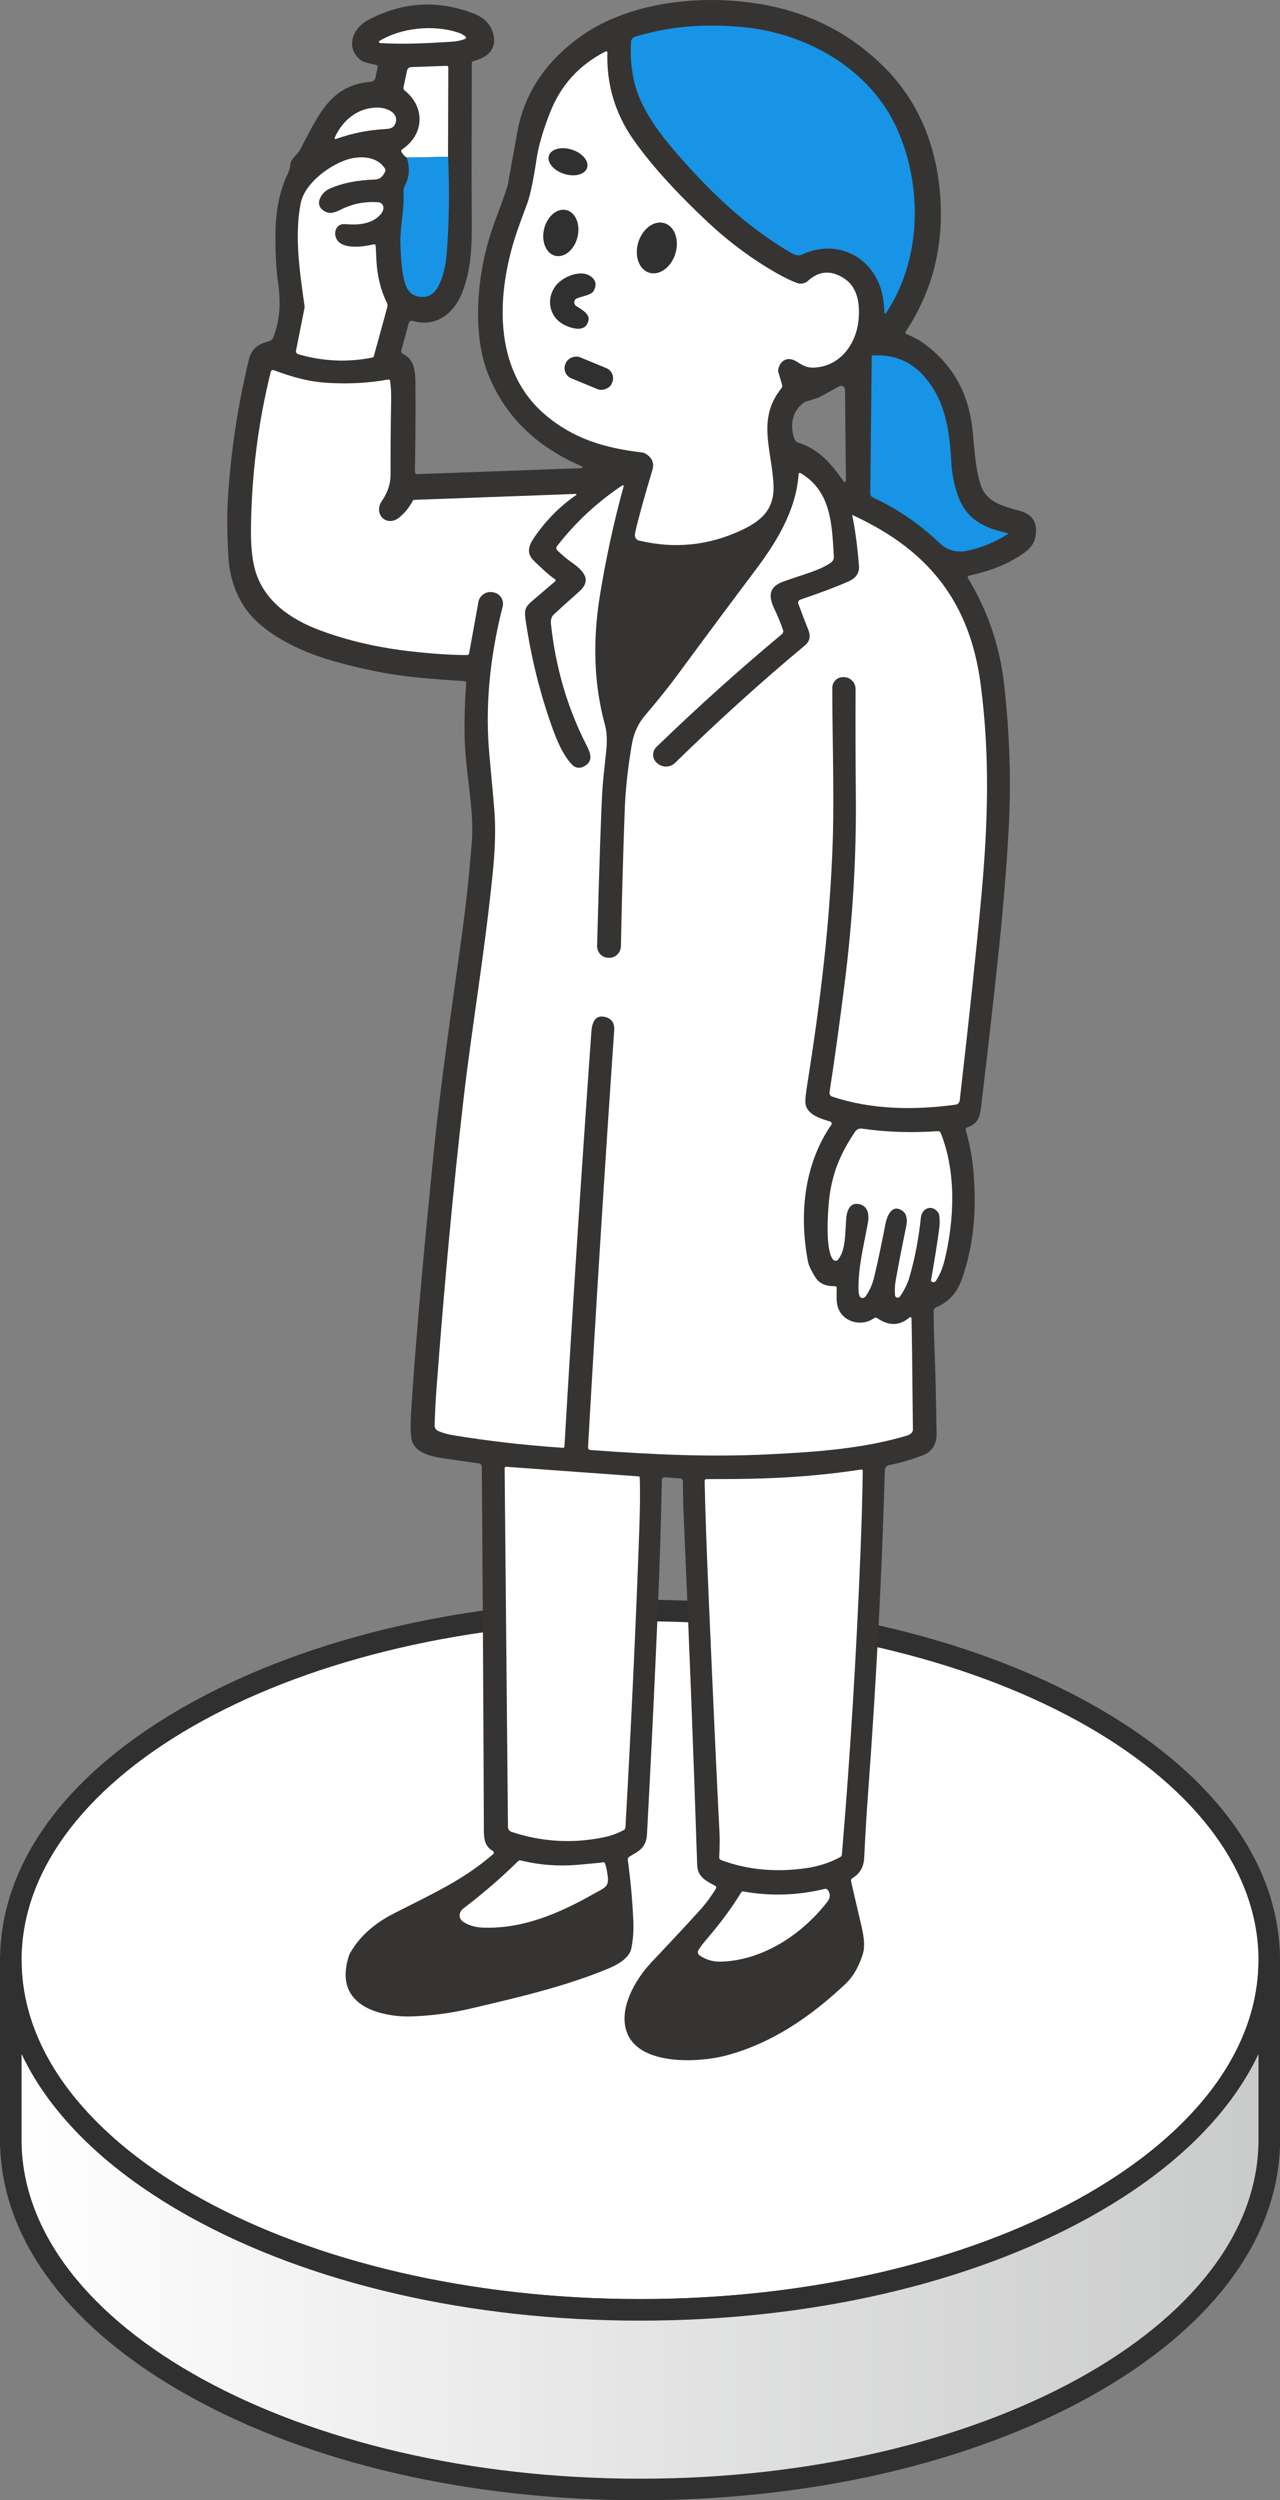
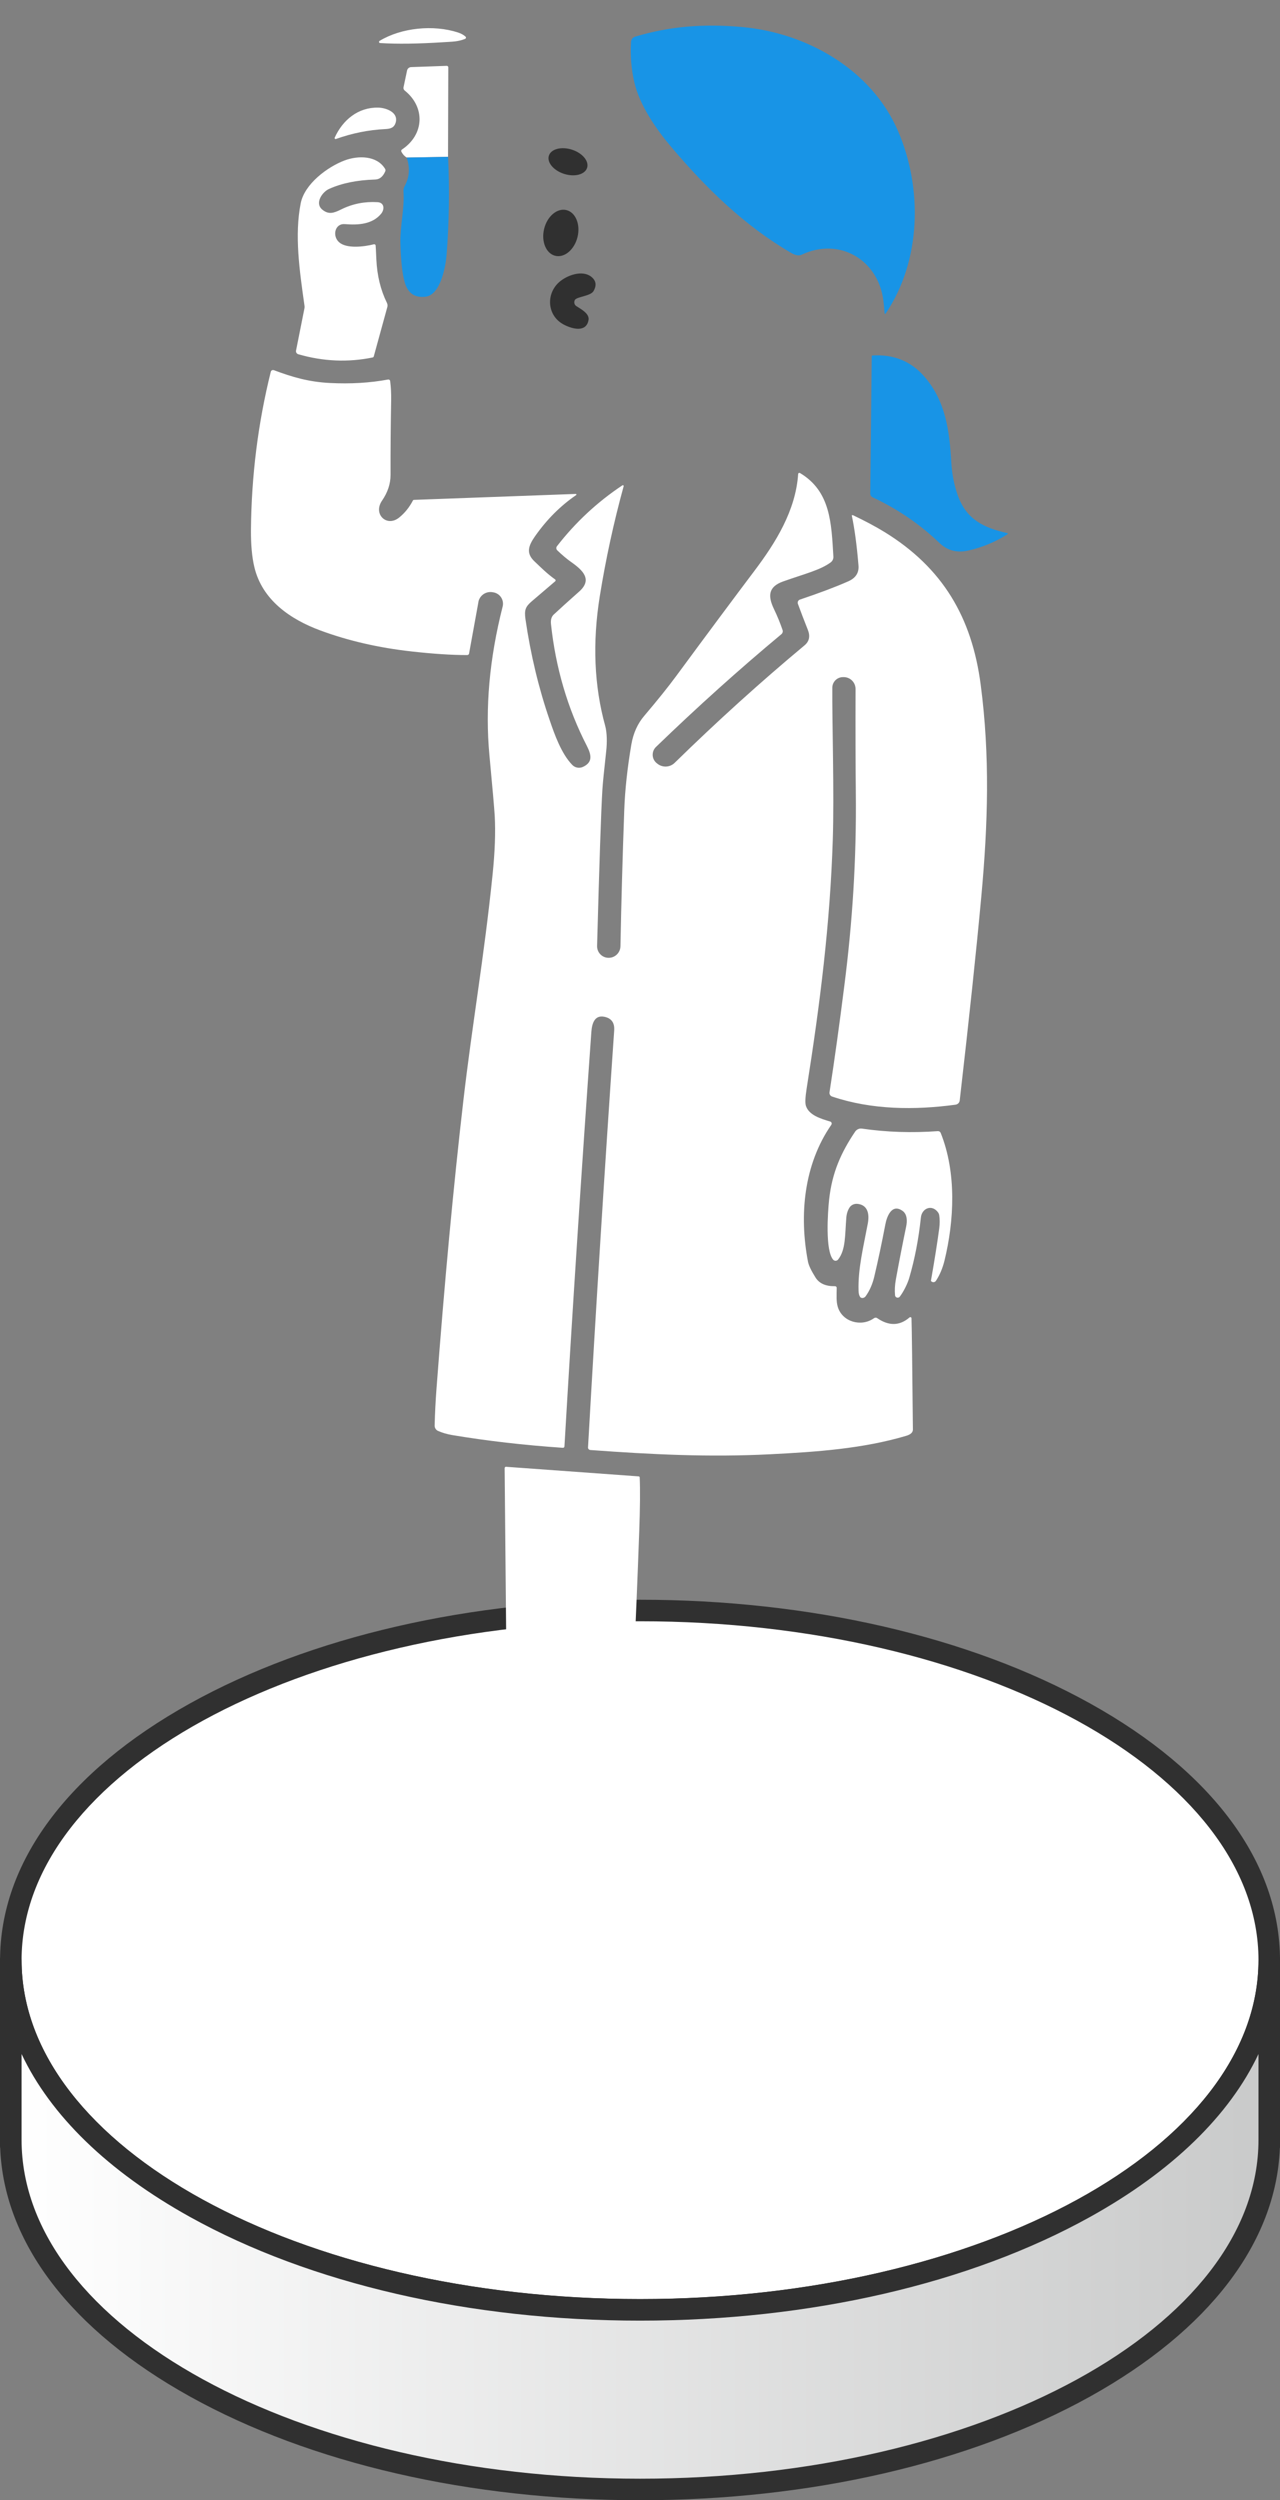
<svg xmlns="http://www.w3.org/2000/svg" id="_レイヤー_2" viewBox="0 0 192.19 375.19">
  <rect x="0" y="0" width="192.19" height="375.19" fill="#808080" stroke="none" />
  <defs>
    <style>.cls-1{fill:#353432;}.cls-2{fill:url(#_名称未設定グラデーション_3);}.cls-3{fill:#303030;}.cls-4{fill:#fff;}.cls-5{fill:#1894e6;}</style>
    <linearGradient id="_名称未設定グラデーション_3" x1="1.62" y1="333.86" x2="190.57" y2="333.86" gradientUnits="userSpaceOnUse">
      <stop offset="0" stop-color="#fff" />
      <stop offset="1" stop-color="#c9caca" />
    </linearGradient>
  </defs>
  <g id="_レイヤー_1-2">
    <ellipse class="cls-4" cx="96.1" cy="294.15" rx="94.48" ry="52.48" />
    <path class="cls-3" d="M96.1,348.24c-25.51,0-49.51-5.53-67.59-15.57-18.38-10.21-28.5-23.89-28.5-38.52s10.12-28.31,28.5-38.52c18.08-10.04,42.08-15.57,67.59-15.57s49.51,5.53,67.59,15.57c18.38,10.21,28.5,23.89,28.5,38.52s-10.12,28.31-28.5,38.52c-18.08,10.04-42.08,15.57-67.59,15.57ZM96.1,243.29c-51.2,0-92.86,22.81-92.86,50.86s41.66,50.86,92.86,50.86,92.86-22.81,92.86-50.86-41.66-50.86-92.86-50.86Z" />
    <path class="cls-2" d="M1.62,322.07v-27.93c0,28.98,42.3,52.48,94.48,52.48s94.48-23.49,94.48-52.48v27.93-.98c0,28.98-42.3,52.48-94.48,52.48S1.62,350.08,1.62,321.1" />
    <path class="cls-3" d="M96.1,375.19c-25.51,0-49.51-5.53-67.59-15.57C10.65,349.7.59,336.51.03,322.36c-.02-.09-.03-.19-.03-.29v-27.93c0-.89.72-1.62,1.62-1.62s1.62.72,1.62,1.62c0,28.04,41.66,50.86,92.86,50.86s92.86-22.81,92.86-50.86c0-.89.72-1.62,1.62-1.62s1.62.72,1.62,1.62v27.93c0,.1,0,.19-.03.29-.56,14.15-10.63,27.34-28.48,37.26-18.08,10.04-42.08,15.57-67.59,15.57ZM3.24,321.1c0,28.04,41.66,50.86,92.86,50.86s92.86-22.81,92.86-50.86v-12.87c-4.34,9.2-12.95,17.6-25.27,24.44-18.08,10.04-42.08,15.57-67.59,15.57s-49.51-5.53-67.59-15.57c-12.32-6.84-20.93-15.24-25.27-24.44v12.87Z" />
-     <path class="cls-1" d="M153.42,76.75c-2.7-.79-5.33-1.23-6.23-4.16-.86-2.81-.93-6.31-1.23-8.62-.66-5.19-3.02-9.3-7.09-12.32-.83-.62-1.74-1.11-2.72-1.48-.02,0-.04-.02-.06-.03-.13-.09-.17-.27-.08-.4,3.54-5.37,5.29-11.28,5.26-17.74-.04-8.01-2.47-15.73-8.14-21.55-4.92-5.05-10.88-8.27-17.88-9.64-9.05-1.78-20.35-.78-27.96,4.58-5.01,3.54-8.49,8.28-9.58,14.26-.93,5.07-1.39,7.62-1.39,7.64.02.36-.6,2.19-1.85,5.49-1.46,3.86-2.33,7.75-2.59,11.65-.32,4.69.16,8.62,1.45,11.81,2.65,6.55,7.58,10.98,14.04,13.74.05.02.08.07.09.12,0,.08-.06.15-.14.15l-24.66.9s-.01,0-.02,0c-.19,0-.34-.16-.34-.35.08-4.51.11-8.78.08-12.82-.01-1.95,0-3.96-1.87-4.87-.2-.1-.31-.33-.25-.55l1.12-4.08s0,0,0-.01c.07-.25.34-.39.59-.32,3.52,1.05,6.22-1.15,7.43-4.25,1.59-4.1,1.45-7.82,1.42-13.27-.02-4.31-.01-11.36.02-21.16,0-.14.1-.27.23-.3,1.93-.5,3.53-1.6,3.03-3.91-.33-1.53-1.36-2.62-3.08-3.27-5.4-2.04-10.66-1.7-15.77,1.03-2.32,1.23-3.41,4.1-1.15,5.96.52.42,1.42.55,2.34.75.18.04.29.21.25.39l-.32,1.54c-.07.34-.36.6-.71.62-5.96.46-7.81,4.87-10.56,10.11-.46.88-1.51,1.46-1.51,2.36,0,.35-.16.86-.47,1.53-1.15,2.43-1.73,5.37-1.76,8.82-.02,2.88.1,5.24.36,7.08.49,3.48.3,5.69-.66,8.41-.1.29-.34.52-.64.6-1.57.42-2.64,1.06-3.06,2.78-1.68,7.01-2.73,14.01-3.15,21-.14,2.37-.11,5.21.08,8.51.16,2.8.91,5.25,2.25,7.36,2.64,4.18,8.51,6.93,13.41,8.33,4.48,1.28,8.77,2.12,12.86,2.51,2.13.21,4.44.38,6.9.53,0,0,0,0,0,0,.18.01.31.17.29.35-.19,2.43-.28,4.9-.25,7.41.05,5.96,1.5,11.16,1.09,16.39-.51,6.46-1.03,10.83-2.07,18.14-1.81,12.67-3.03,22.17-3.66,28.51-1.19,11.97-2.53,25.64-3.39,38.98-.1,1.59-.09,2.85.04,3.79.32,2.27,3.05,2.8,4.98,3.08,1.82.27,3.55.52,5.16.74.25.03.44.25.44.5.12,15.12.23,33.06.31,53.83,0,1.57-.09,3.02,1.34,3.82.03.02.06.04.08.07.11.13.09.32-.04.43-4.36,3.75-8.43,5.61-14.84,8.86-3.01,1.52-5.2,3.5-6.6,5.93-.09.15-.16.31-.21.47-1.04,3.28-.41,5.72,1.91,7.31,1.95,1.34,5.07,1.85,7.48,1.77,2.99-.1,5.95-.49,8.89-1.18,7.25-1.7,14.14-3.3,20.63-5.98,1.43-.59,3.22-1.59,3.51-3.06.26-1.31.36-2.71.29-4.2-.13-2.98-.41-5.99-.82-9.03-.03-.23.08-.46.29-.57,1.49-.85,2.49-1.35,2.59-3.41.61-11.39,1.14-22.41,1.6-33.06.29-6.76.5-13.44.63-20.04,0,0,0-.01,0-.02.02-.21.2-.37.41-.35l2.38.17c.2.01.36.18.36.38.03,2.3.06,3.63.07,3.99.83,18.78,1.53,36.66,2.08,53.62.06,1.8,1.31,2.4,2.71,3.14,0,0,0,0,.01,0,.14.08.18.26.1.4-.67,1.12-1.39,2.1-2.13,2.94-1.51,1.69-4.04,4.41-7.6,8.18-2.46,2.61-5.09,7.2-3.53,10.75,2.08,4.73,10.74,4.25,14.68,3.22,6.84-1.79,12.68-5.73,18.03-10.77,1.14-1.07,2-2.56,2.6-4.48.42-1.37.07-3.03-.27-4.49-.65-2.77-1.15-4.91-1.49-6.42-.04-.19.04-.39.21-.49,1.11-.66,1.7-1.68,1.76-3.08.16-3.29.35-6.5.58-9.61,1.24-16.86,2.08-33.03,2.52-48.53.01-.37.27-.68.63-.75,1.52-.3,3.15-.77,4.9-1.4,1.52-.55,2.27-1.66,2.24-3.36-.08-5.28-.19-9.73-.33-13.36-.09-2.28-.13-3.97-.11-5.06,0-.21.14-.4.33-.48,1.86-.76,3.14-2.14,3.86-4.12,1.91-5.31,2.29-10.91,1.75-16.64-.19-1.95-.56-3.89-1.12-5.82-.05-.18.05-.38.23-.44,1.65-.61,1.89-1.53,2.1-3.32,1.11-9.34,1.97-16.96,2.59-22.87.74-7.09,1.27-13.54,1.56-19.35.33-6.55.1-13.5-.71-20.84-.63-5.75-2.44-11.1-5.44-16.04-.02-.03-.03-.05-.03-.08-.03-.14.06-.27.2-.3,2.92-.63,5.62-1.59,8.07-3.28,1.39-.96,1.95-1.85,1.98-3.51.02-1.49-.85-2.46-2.19-2.85ZM126.84,72.34c-.06,0-.11-.03-.15-.08-1.93-2.73-3.65-4.81-6.89-5.86-.57-.19-.75-1.17-.83-1.87-.17-1.7.36-3.04,1.61-4.03.14-.12.31-.2.48-.25l1.76-.56c.08-.02.15-.05.22-.09l2.97-1.63c.28-.15.64-.05.8.23.05.08.07.18.07.27l.13,13.69c0,.1-.08.18-.18.18Z" />
    <path class="cls-4" d="M57.08,6.47c-.1,0-.17-.09-.17-.19,0-.06.04-.12.09-.15,3.26-1.97,8.07-2.46,11.78-1.25.46.15.84.36,1.12.62.08.07.09.2.01.28-.02.02-.04.04-.07.05-1.09.45-2.04.42-3.18.5-3.88.25-7.07.29-9.58.13Z" />
-     <path class="cls-4" d="M90.99,7.72c.07-.04.15,0,.19.06.01.02.02.04.02.07-.15,4.82,1.16,9.19,3.91,13.12,3.16,4.49,7.46,8.9,11.17,12.37,3.29,3.07,6.8,5.66,10.54,7.77,1.04.58,1.98,1.03,2.82,1.35.57.22,1.22.09,1.68-.32,1.71-1.55,3.57-1.64,5.57-.26,1.96,1.35,2.24,3.93,2.01,6.2-.38,3.67-2.85,6.97-6.78,7.09-1.09.03-1.84-.49-2.59-.96-1.23-.75-2.41-.16-2.68,1.24-.02.13-.02.27.02.4l.56,1.89c.05.19.01.38-.11.53-3.73,4.62-1.41,9.3-1.18,14.49.17,3.64-1.78,5.39-4.83,6.81-4.92,2.3-10.04,2.82-15.36,1.55-.4-.1-.67-.47-.62-.88.04-.32.18-.99.45-2.02.46-1.81,1.18-4.36,2.17-7.67.33-1.09-.05-1.94-1.14-2.53-.1-.06-.21-.09-.33-.11-5.59-.65-10.38-2.03-14.7-5.74-7.9-6.8-7.21-18.27-4.23-27.19.22-.67.76-2.15,1.61-4.44.46-1.24.93-3.5,1.42-6.78.29-1.91.96-4.21,2.02-6.9,1.62-4.12,4.42-7.17,8.37-9.16Z" />
    <path class="cls-4" d="M67.28,23.53l-6.22.11c-.33-.2-.59-.49-.79-.87-.06-.11-.03-.26.08-.33,3.35-2.22,3.55-6.34.42-8.85-.15-.12-.22-.31-.18-.49l.53-2.52c.06-.29.31-.5.61-.51l5.35-.19c.12,0,.22.09.23.21,0,0,0,0,0,.01l-.04,13.43Z" />
    <path class="cls-4" d="M50.44,20.86c-.08.03-.16-.01-.19-.09-.01-.03-.01-.07,0-.1,1.2-2.66,3.53-4.6,6.56-4.52,1.19.03,3.02.72,2.61,2.21-.23.82-.79.97-1.58,1.01-2.47.12-4.94.61-7.41,1.49Z" />
    <path class="cls-4" d="M56.4,36.83c.01.05.05.76.11,2.11.11,2.41.64,4.59,1.59,6.52.09.19.11.4.06.6l-2.04,7.43c-.02.07-.08.13-.16.15-3.7.76-7.42.6-11.17-.48-.24-.07-.39-.31-.34-.55l1.26-6.33c.03-.13.03-.27.01-.4-.76-5.36-1.51-10.59-.57-15.37.57-2.9,4.01-5.47,6.61-6.44,1.98-.74,4.82-.77,6.06,1.27.07.11.08.25.02.38-.35.8-.85,1.2-1.5,1.22-2.72.08-5.04.55-6.95,1.42-1.02.46-2.19,2.16-.97,3.12.93.74,1.68.51,2.8-.05,1.71-.85,3.54-1.21,5.48-1.09,1.01.06,1.07,1.07.53,1.73-1.31,1.59-3.42,1.73-5.46,1.56-1.47-.12-1.92,1.75-.87,2.71,1.11,1.01,3.73.7,5.23.32.12-.03.24.04.27.16,0,0,0,0,0,.01Z" />
-     <path class="cls-4" d="M127.95,77.36s.02-.06.05-.07c.01,0,.02,0,.03,0,1.85.88,3.45,1.73,4.8,2.56,8.71,5.36,13.1,12.79,14.42,22.9,1.4,10.67,1.1,20.83.09,31.81-.73,7.95-1.81,18.14-3.24,30.58-.04.33-.29.58-.62.63-6.14.83-12.61.78-18.54-1.22-.27-.09-.43-.36-.39-.63.76-4.91,1.5-10.26,2.23-16.04,1.2-9.41,1.83-18.82,1.72-28.95-.04-3.75-.06-8.93-.04-15.54,0-.96-.76-1.75-1.72-1.78h-.11c-.89-.03-1.63.66-1.66,1.55,0,.02,0,.03,0,.05-.04,5.09.3,15.83.07,22.81-.4,12.53-1.88,24.41-3.93,37.37-.2,1.28-.24,2.14-.1,2.56.45,1.4,2.23,1.93,3.64,2.35.17.05.27.23.21.4,0,.03-.02.06-.04.09-4.14,5.98-4.84,13.58-3.5,20.55.11.56.49,1.35,1.13,2.37.56.89,1.54,1.33,2.93,1.3.13,0,.24.1.25.23,0,0,0,0,0,0-.01,1.09-.09,2.04.16,2.87.67,2.25,3.52,3.07,5.44,1.7.15-.1.35-.11.49,0,1.76,1.2,3.37,1.16,4.85-.12.08-.06.19-.05.25.02.03.03.04.07.04.11.05,1.64.12,7.2.21,16.7,0,.43-.33.74-1,.94-6.51,1.93-13.45,2.42-20.45,2.77-9.13.46-17.74.04-26.99-.64-.2-.02-.35-.19-.34-.38,1.18-20.83,2.49-41.69,3.93-62.58.08-1.15-.41-1.83-1.48-2.05-1.47-.3-1.86,1.01-1.95,2.29-1.47,20.66-2.82,41.39-4.04,62.18,0,.13-.12.22-.25.21,0,0,0,0,0,0-5.86-.4-11.38-1.04-16.59-1.91-.78-.13-1.49-.34-2.13-.62-.33-.14-.53-.47-.52-.83.05-1.86.14-3.7.28-5.52,1.21-16.03,2.55-30.43,4.03-43.19,1.32-11.43,3.11-21.46,4.39-33.94.35-3.4.46-6.36.32-8.86-.06-1.01-.32-4.02-.79-9.03-.67-7.11,0-14.55,1.98-22.33.24-.93-.32-1.87-1.24-2.11-.03,0-.05-.01-.08-.02l-.13-.02c-1-.21-1.98.43-2.19,1.43,0,.02,0,.03,0,.05l-1.4,7.71c-.02.13-.14.23-.28.23-2.33,0-5.1-.18-8.32-.54-4.96-.55-9.53-1.6-13.72-3.15-4.5-1.66-8.75-4.56-9.92-9.52-.36-1.5-.52-3.35-.51-5.54.07-8.14,1.06-16.06,2.98-23.77.05-.18.23-.29.41-.24.01,0,.02,0,.03,0,2.78,1.05,5.28,1.77,8.4,1.93,3.13.16,6.05-.01,8.77-.52.14-.03.28.07.31.21,0,0,0,0,0,.01.12.93.17,1.91.15,2.94-.07,3.82-.1,7.54-.09,11.17,0,1.33-.43,2.61-1.28,3.85-1.39,2.02.72,4.05,2.59,2.52.83-.67,1.51-1.52,2.04-2.53.03-.07.1-.11.17-.11l24.29-.89c.05,0,.1.04.1.09,0,.03-.02.07-.04.08-2.37,1.62-4.42,3.68-6.17,6.17-1.03,1.47-1.38,2.58-.07,3.8,1,.95,1.91,1.86,3.07,2.68.09.06.11.18.05.26,0,.01-.02.02-.03.03-.9.76-2.06,1.75-3.48,2.97-.98.83-1.18,1.32-.98,2.73.77,5.29,1.98,10.34,3.63,15.13.72,2.12,1.75,5.04,3.4,6.73.42.43,1.06.54,1.6.29,1.49-.69,1.28-1.78.59-3.14-2.9-5.63-4.69-11.73-5.39-18.29-.07-.63.07-1.1.4-1.42.93-.87,2.21-2.02,3.83-3.46,2.01-1.78.59-3.17-1.17-4.41-.71-.5-1.42-1.1-2.12-1.78-.17-.16-.19-.43-.04-.62,2.79-3.59,6.06-6.63,9.82-9.13.06-.04.14-.02.17.03.02.03.03.07.02.1-1.49,5.43-2.69,10.95-3.59,16.55-1.11,6.94-.84,13.42.82,19.42.28,1.02.29,2.53.15,3.78-.33,2.99-.52,4.9-.57,5.74-.2,3.24-.46,11.07-.8,23.5-.02.96.73,1.76,1.69,1.78,0,0,.01,0,.02,0h.07c.98.02,1.78-.76,1.8-1.74.12-6.43.31-13.23.57-20.41.11-3.08.47-6.35,1.06-9.83.29-1.71.94-3.16,1.95-4.34,1.98-2.33,3.57-4.31,4.78-5.95,4.79-6.5,8.71-11.76,11.74-15.78,3.21-4.25,6.21-9.06,6.58-14.55,0-.1.09-.17.19-.17.03,0,.05,0,.08.02,4.63,2.75,4.72,7.59,5.02,12.55.02.33-.13.65-.39.85-1.56,1.16-3.9,1.72-7.15,2.87-2.25.8-2.32,2.19-1.38,4.15.5,1.04.93,2.09,1.29,3.14.08.23,0,.48-.18.63-6.31,5.25-12.59,10.89-18.83,16.92-.64.62-.66,1.65-.04,2.29.04.05.09.09.14.13l.1.08c.77.63,1.9.58,2.61-.12,6.35-6.21,12.85-12.09,19.5-17.63.71-.59.88-1.37.49-2.34-.57-1.43-1.06-2.72-1.49-3.89-.09-.25.04-.54.29-.63,0,0,0,0,0,0,2.97-1,5.39-1.91,7.26-2.74,1.13-.49,1.64-1.29,1.55-2.38-.25-3.03-.59-5.56-1.02-7.57Z" />
+     <path class="cls-4" d="M127.95,77.36s.02-.06.05-.07c.01,0,.02,0,.03,0,1.85.88,3.45,1.73,4.8,2.56,8.71,5.36,13.1,12.79,14.42,22.9,1.4,10.67,1.1,20.83.09,31.81-.73,7.95-1.81,18.14-3.24,30.58-.04.33-.29.58-.62.63-6.14.83-12.61.78-18.54-1.22-.27-.09-.43-.36-.39-.63.76-4.91,1.5-10.26,2.23-16.04,1.2-9.41,1.83-18.82,1.72-28.95-.04-3.75-.06-8.93-.04-15.54,0-.96-.76-1.75-1.72-1.78h-.11c-.89-.03-1.63.66-1.66,1.55,0,.02,0,.03,0,.05-.04,5.09.3,15.83.07,22.81-.4,12.53-1.88,24.41-3.93,37.37-.2,1.28-.24,2.14-.1,2.56.45,1.4,2.23,1.93,3.64,2.35.17.05.27.23.21.4,0,.03-.02.06-.04.09-4.14,5.98-4.84,13.58-3.5,20.55.11.56.49,1.35,1.13,2.37.56.89,1.54,1.33,2.93,1.3.13,0,.24.1.25.23,0,0,0,0,0,0-.01,1.09-.09,2.04.16,2.87.67,2.25,3.52,3.07,5.44,1.7.15-.1.35-.11.49,0,1.76,1.2,3.37,1.16,4.85-.12.08-.06.19-.05.25.02.03.03.04.07.04.11.05,1.64.12,7.2.21,16.7,0,.43-.33.74-1,.94-6.51,1.93-13.45,2.42-20.45,2.77-9.13.46-17.74.04-26.99-.64-.2-.02-.35-.19-.34-.38,1.18-20.83,2.49-41.69,3.93-62.58.08-1.15-.41-1.83-1.48-2.05-1.47-.3-1.86,1.01-1.95,2.29-1.47,20.66-2.82,41.39-4.04,62.18,0,.13-.12.22-.25.21,0,0,0,0,0,0-5.86-.4-11.38-1.04-16.59-1.91-.78-.13-1.49-.34-2.13-.62-.33-.14-.53-.47-.52-.83.05-1.86.14-3.7.28-5.52,1.21-16.03,2.55-30.43,4.03-43.19,1.32-11.43,3.11-21.46,4.39-33.94.35-3.4.46-6.36.32-8.86-.06-1.01-.32-4.02-.79-9.03-.67-7.11,0-14.55,1.98-22.33.24-.93-.32-1.87-1.24-2.11-.03,0-.05-.01-.08-.02l-.13-.02c-1-.21-1.98.43-2.19,1.43,0,.02,0,.03,0,.05l-1.4,7.71c-.02.13-.14.23-.28.23-2.33,0-5.1-.18-8.32-.54-4.96-.55-9.53-1.6-13.72-3.15-4.5-1.66-8.75-4.56-9.92-9.52-.36-1.5-.52-3.35-.51-5.54.07-8.14,1.06-16.06,2.98-23.77.05-.18.23-.29.41-.24.01,0,.02,0,.03,0,2.78,1.05,5.28,1.77,8.4,1.93,3.13.16,6.05-.01,8.77-.52.14-.03.28.07.31.21,0,0,0,0,0,.01.12.93.17,1.91.15,2.94-.07,3.82-.1,7.54-.09,11.17,0,1.33-.43,2.61-1.28,3.85-1.39,2.02.72,4.05,2.59,2.52.83-.67,1.51-1.52,2.04-2.53.03-.07.1-.11.17-.11l24.29-.89c.05,0,.1.04.1.09,0,.03-.02.07-.04.08-2.37,1.62-4.42,3.68-6.17,6.17-1.03,1.47-1.38,2.58-.07,3.8,1,.95,1.91,1.86,3.07,2.68.09.06.11.18.05.26,0,.01-.02.02-.03.03-.9.76-2.06,1.75-3.48,2.97-.98.83-1.18,1.32-.98,2.73.77,5.29,1.98,10.34,3.63,15.13.72,2.12,1.75,5.04,3.4,6.73.42.43,1.06.54,1.6.29,1.49-.69,1.28-1.78.59-3.14-2.9-5.63-4.69-11.73-5.39-18.29-.07-.63.07-1.1.4-1.42.93-.87,2.21-2.02,3.83-3.46,2.01-1.78.59-3.17-1.17-4.41-.71-.5-1.42-1.1-2.12-1.78-.17-.16-.19-.43-.04-.62,2.79-3.59,6.06-6.63,9.82-9.13.06-.04.14-.02.17.03.02.03.03.07.02.1-1.49,5.43-2.69,10.95-3.59,16.55-1.11,6.94-.84,13.42.82,19.42.28,1.02.29,2.53.15,3.78-.33,2.99-.52,4.9-.57,5.74-.2,3.24-.46,11.07-.8,23.5-.02.96.73,1.76,1.69,1.78,0,0,.01,0,.02,0c.98.02,1.78-.76,1.8-1.74.12-6.43.31-13.23.57-20.41.11-3.08.47-6.35,1.06-9.83.29-1.71.94-3.16,1.95-4.34,1.98-2.33,3.57-4.31,4.78-5.95,4.79-6.5,8.71-11.76,11.74-15.78,3.21-4.25,6.21-9.06,6.58-14.55,0-.1.09-.17.19-.17.03,0,.05,0,.08.02,4.63,2.75,4.72,7.59,5.02,12.55.02.33-.13.65-.39.85-1.56,1.16-3.9,1.72-7.15,2.87-2.25.8-2.32,2.19-1.38,4.15.5,1.04.93,2.09,1.29,3.14.08.23,0,.48-.18.63-6.31,5.25-12.59,10.89-18.83,16.92-.64.62-.66,1.65-.04,2.29.04.05.09.09.14.13l.1.08c.77.63,1.9.58,2.61-.12,6.35-6.21,12.85-12.09,19.5-17.63.71-.59.88-1.37.49-2.34-.57-1.43-1.06-2.72-1.49-3.89-.09-.25.04-.54.29-.63,0,0,0,0,0,0,2.97-1,5.39-1.91,7.26-2.74,1.13-.49,1.64-1.29,1.55-2.38-.25-3.03-.59-5.56-1.02-7.57Z" />
    <path class="cls-4" d="M139.78,192.24s0-.1.04-.28c.51-2.9.91-5.43,1.2-7.58.1-.75.1-1.43,0-2.04-.02-.13-.07-.25-.14-.36-.93-1.33-2.47-.67-2.61.72-.34,3.22-.92,6.24-1.75,9.07-.25.87-.87,2.1-1.42,2.81-.13.17-.38.2-.56.07-.09-.07-.14-.17-.15-.28-.07-.74-.03-1.52.12-2.35.48-2.66,1-5.31,1.55-7.97.16-.77.19-1.82-.54-2.34-1.62-1.16-2.37.85-2.59,2.05-.54,2.81-1.09,5.41-1.66,7.82-.26,1.11-.69,2.09-1.28,2.92-.18.26-.51.35-.74.22-.04-.03-.08-.06-.11-.11-.14-.2-.22-.51-.23-.93-.1-3.29.73-6.56,1.39-10.08.25-1.34.05-2.74-1.49-2.94-.5-.07-.98.14-1.24.52-.28.42-.45.94-.5,1.57-.21,2.59-.07,4.81-1.24,6.27-.17.2-.46.23-.67.07-.02-.02-.04-.04-.06-.06-1.2-1.37-.82-7.03-.61-9,.44-4.07,1.79-7.07,3.91-10.22.23-.33.62-.51,1.02-.45,3.71.54,7.51.66,11.4.38.18-.01.35.09.42.26,2.39,5.96,2.05,13.12.57,19.18-.28,1.13-.7,2.14-1.28,3.02-.14.21-.42.27-.63.13-.04-.03-.08-.06-.11-.1Z" />
    <path class="cls-4" d="M76,220.11l19.9,1.44c.08,0,.14.07.15.15.08,1.84.06,4.54-.07,8.1-.49,13.7-1.18,28.51-2.07,44.41,0,.18-.11.34-.27.42-.96.52-1.99.88-3.09,1.1-4.64.94-9.22.66-13.73-.83-.33-.11-.55-.41-.55-.76l-.5-53.82c0-.12.1-.22.22-.22,0,0,.01,0,.02,0Z" />
-     <path class="cls-4" d="M106.07,221.96c2.97,0,5.25-.02,6.83-.06,5.73-.12,11.21-.58,16.42-1.38.1-.02.2.06.22.16,0,.01,0,.02,0,.03-.05,3.65-.16,7.61-.33,11.9-.62,15.71-1.56,30.93-2.8,45.67-.01.17-.11.33-.27.41-1.52.82-3.2,1.37-5.03,1.64-4.4.64-8.77.33-12.86-1.21-.16-.06-.27-.22-.26-.4.08-1.53.09-2.79.04-3.78-.35-6.71-.89-18.38-1.61-35.01-.33-7.45-.53-13.35-.62-17.7,0-.15.12-.27.26-.27,0,0,0,0,0,0Z" />
    <path class="cls-4" d="M90.82,279.6c.15.28.3.95.44,2.02.21,1.59-.65,1.74-2.02,2.52-5.18,2.95-10.77,5.37-16.79,5.12-1.03-.04-1.95-.3-2.76-.78-.9-.53-.88-1.51-.08-2.12,2.94-2.24,5.67-4.59,8.18-7.07.1-.1.24-.14.38-.11,2.81.69,5.65.91,8.54.66,2.34-.2,3.61-.33,3.79-.38.13-.04.26.02.33.13Z" />
    <path class="cls-4" d="M124.27,283.59c.44.59.43,1.18-.03,1.77-3.8,4.94-9.8,8.9-16.15,9.01-1.06.02-2.19-.32-3.06-.95-.25-.18-.32-.53-.16-.79.29-.46.65-.95,1.08-1.45,2.13-2.46,3.91-4.86,5.34-7.2.07-.11.19-.16.32-.14,4.07.73,8.15.6,12.24-.39.16-.04.33.02.42.15Z" />
    <path class="cls-5" d="M132.82,47.01c-.07-.91-.13-1.57-.19-1.96-.79-6.08-6.6-9.5-12.26-6.83-.4.19-.91.11-1.53-.24-7.07-4.1-12.82-9.75-18.06-15.93-2.33-2.75-4.72-6.26-5.52-9.64-.47-1.96-.64-4.01-.51-6.14.02-.36.27-.67.62-.77,5.27-1.58,10.38-1.96,16.1-1.44,9.71.89,19.39,6.38,23.37,15.61,3.69,8.52,3.52,19.41-1.86,27.38-.03.04-.09.05-.13.03-.02-.02-.04-.04-.04-.07Z" />
    <path class="cls-5" d="M67.28,23.53c.23,4.88.16,9.76-.22,14.66-.13,1.71-.88,6.03-3.14,6.33-1.63.21-2.69-.51-3.16-2.18-.36-1.27-.57-3.22-.64-5.85-.06-2.67.64-5.16.46-7.76-.02-.28.04-.56.18-.81.72-1.31.82-2.73.31-4.27l6.22-.11Z" />
    <path class="cls-5" d="M151.24,79.99c.05.01.09.07.07.12,0,.02-.02.05-.04.06-1.78,1.14-3.73,1.95-5.85,2.44-1.71.39-3.15.02-4.34-1.11-2.95-2.83-6.3-5.11-10.03-6.86-.24-.11-.39-.35-.38-.61l.22-20.57c0-.06.05-.12.12-.12,3.15-.18,5.71.84,7.7,3.08,3.23,3.64,3.85,8.08,4.13,13,.1,1.72.42,3.35.96,4.89,1.3,3.67,3.94,4.9,7.44,5.69Z" />
    <ellipse class="cls-3" cx="85.29" cy="24.28" rx="1.91" ry="3.01" transform="translate(36.35 98.23) rotate(-72.4)" />
    <ellipse class="cls-3" cx="84.2" cy="34.96" rx="3.53" ry="2.58" transform="translate(30.3 108.48) rotate(-76.3)" />
-     <ellipse class="cls-3" cx="98.62" cy="37.2" rx="3.89" ry="2.91" transform="translate(34.07 120.53) rotate(-72.9)" />
    <path class="cls-3" d="M86.31,45.03c-.17.32-.07.72.23.91.72.46,1.99,1.13,1.83,2.07-.32,1.88-2.32,1.4-3.62.75-2.73-1.35-2.85-4.93-.49-6.67,1.25-.93,3.52-1.65,4.76-.34.55.59.49,1.26.1,1.93-.45.77-2.53.83-2.81,1.34Z" />
-     <rect class="cls-3" x="86.7" y="52.24" width="3.42" height="7.55" rx="1.63" ry="1.63" transform="translate(2.93 116.4) rotate(-67.6)" />
  </g>
</svg>